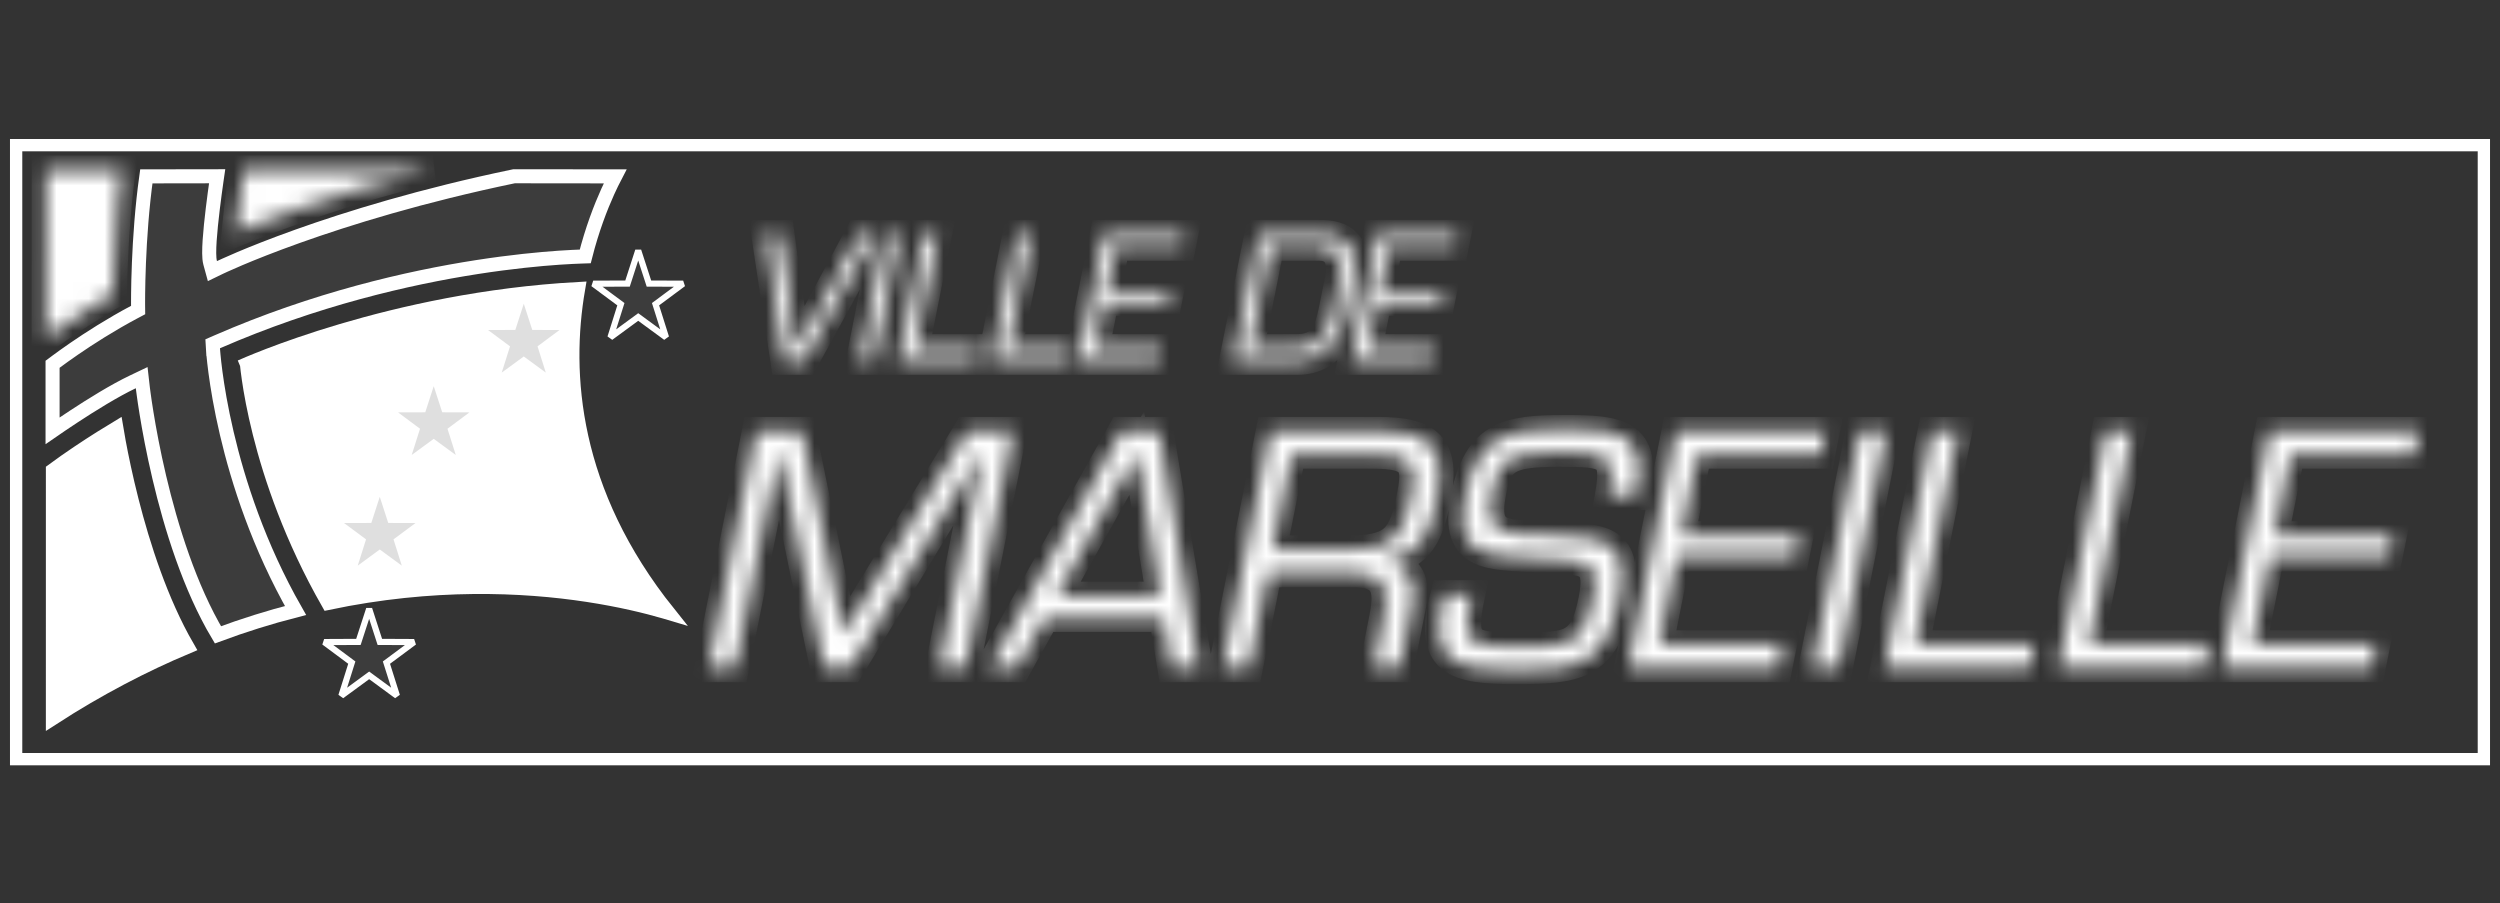
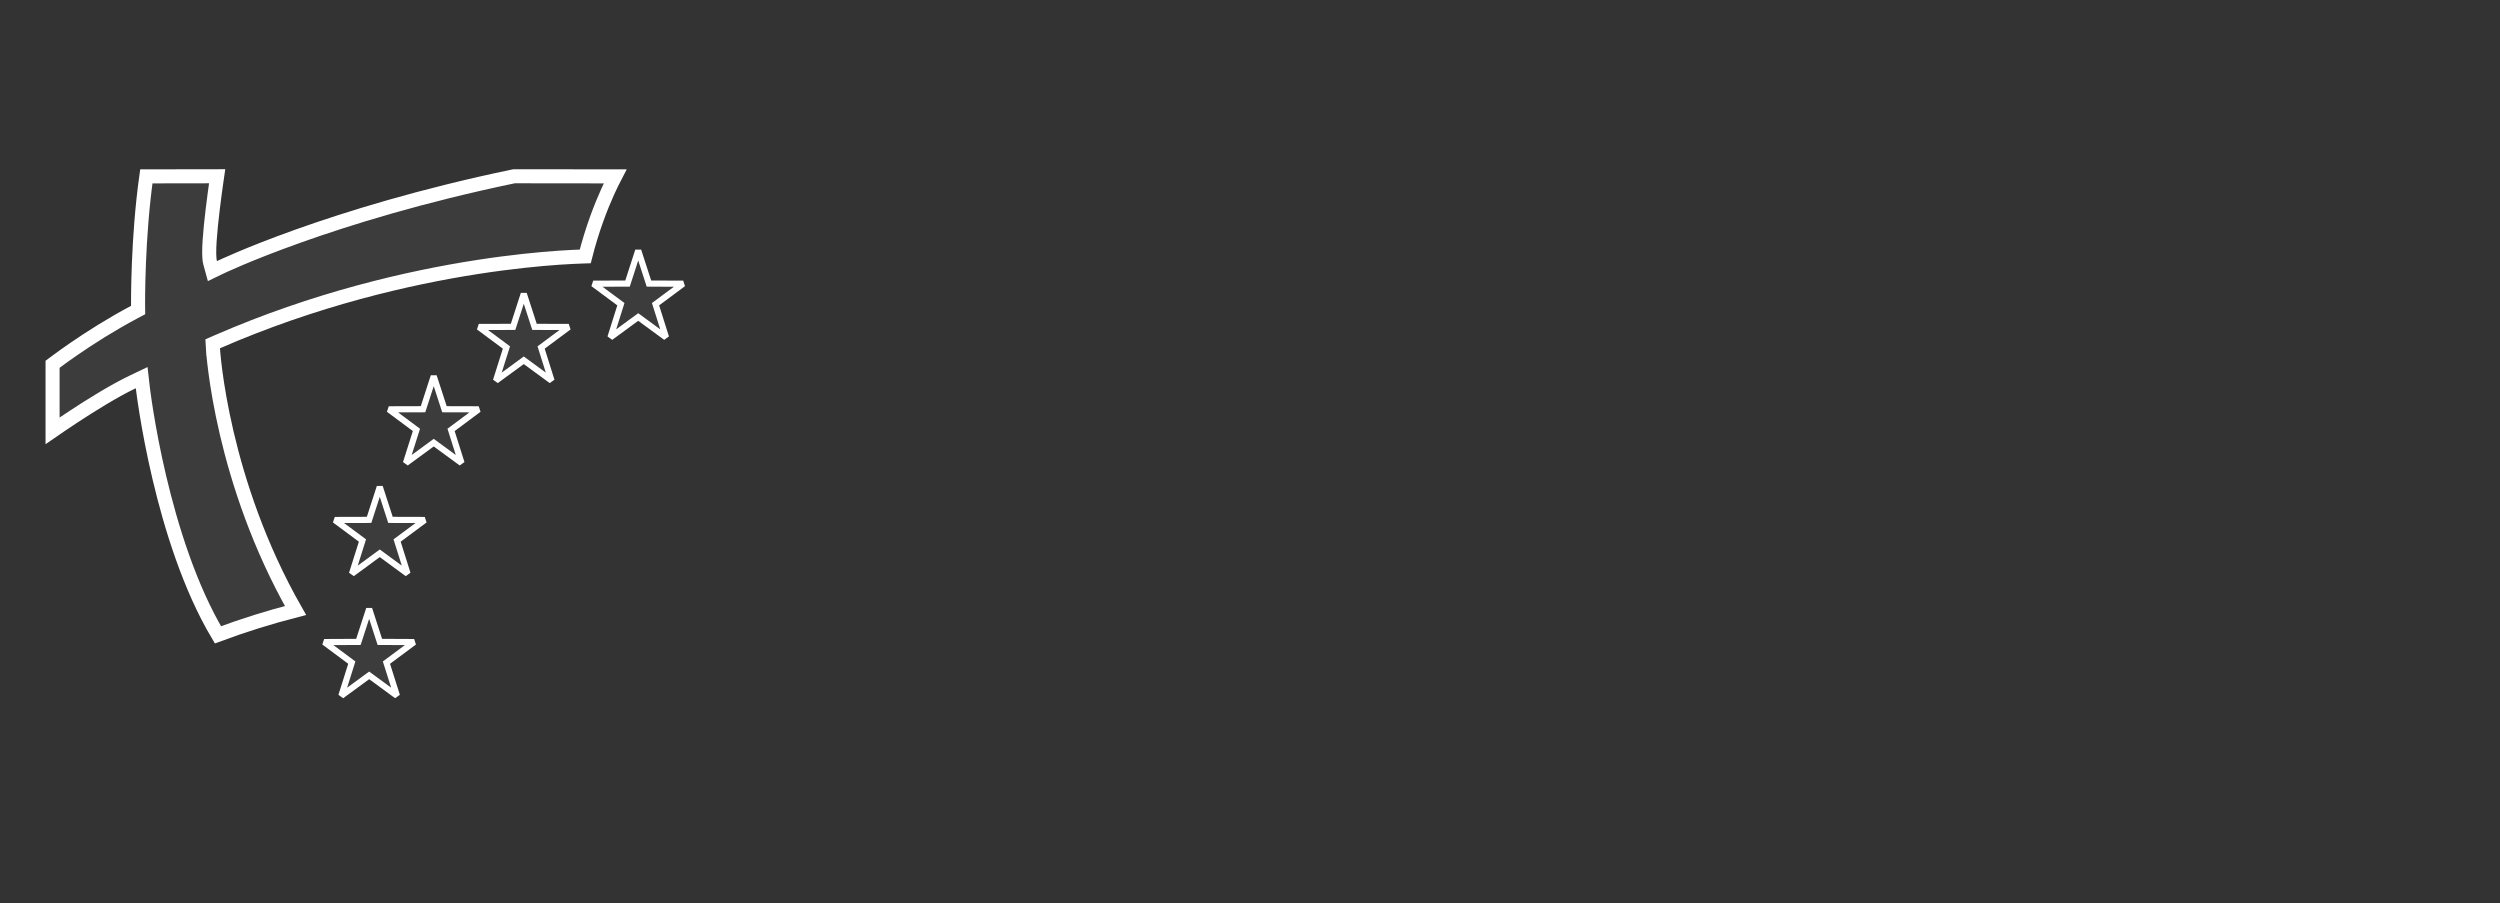
<svg xmlns="http://www.w3.org/2000/svg" width="155" height="56" viewBox="0 0 155 56" fill="none">
  <rect x="0" y="0" width="155" height="56" fill="#333333" stroke="none" />
-   <path d="M154 47.068V9H1V47.068H154Z" stroke="white" stroke-width="0.763" stroke-miterlimit="2.613" />
-   <path d="M7.361 27.383C7.531 28.299 7.794 29.579 8.165 31.037C8.873 33.819 9.983 37.279 11.613 40.101C8.908 41.237 6.112 42.69 3.279 44.52L3.28 29.157C4.303 28.402 5.39 27.687 6.24 27.151C6.624 26.91 6.959 26.705 7.216 26.55C7.254 26.776 7.301 27.056 7.361 27.383ZM35.842 17.919C34.943 23.161 35.417 30.472 41.44 37.996C41.359 37.972 41.277 37.945 41.19 37.92C40.077 37.596 38.458 37.197 36.427 36.887C32.43 36.277 26.833 36.017 20.345 37.381C18.058 33.368 16.793 29.622 16.101 26.861C15.747 25.453 15.543 24.302 15.427 23.506C15.369 23.108 15.333 22.798 15.312 22.59C15.311 22.587 15.311 22.583 15.31 22.58C15.352 22.562 15.398 22.543 15.448 22.521C15.726 22.405 16.137 22.236 16.669 22.032C17.733 21.624 19.277 21.073 21.196 20.505C24.931 19.399 30.075 18.233 35.842 17.919Z" fill="white" stroke="white" stroke-width="0.871" />
  <path fill-rule="evenodd" clip-rule="evenodd" d="M39.569 15.533L40.234 17.582L42.356 17.589L40.643 18.86L41.293 20.917L39.569 19.654L37.847 20.917L38.495 18.86L36.78 17.589L38.907 17.582L39.569 15.533ZM23.546 30.185L24.209 32.233L26.334 32.239L24.62 33.512L25.268 35.568L23.546 34.304L21.823 35.568L22.472 33.512L20.757 32.239L22.883 32.233L23.546 30.185ZM32.474 18.215L33.139 20.266L35.262 20.272L33.549 21.545L34.195 23.598L32.474 22.337L30.75 23.598L31.399 21.545L29.685 20.272L31.811 20.266L32.474 18.215ZM26.891 23.325L27.556 25.372L29.679 25.378L27.966 26.654L28.615 28.705L26.891 27.445L25.168 28.705L25.819 26.654L24.104 25.378L26.228 25.372L26.891 23.325ZM22.888 37.751L23.55 39.798L25.675 39.808L23.959 41.082L24.61 43.136L22.888 41.872L21.164 43.136L21.812 41.082L20.098 39.808L22.222 39.798L22.888 37.751Z" fill="#626262" fill-opacity="0.2" stroke="white" stroke-width="0.381" stroke-miterlimit="2.613" />
  <path d="M38.14 10.935C38.01 11.185 37.852 11.502 37.68 11.882C37.244 12.846 36.713 14.215 36.285 15.899C36.226 15.901 36.16 15.902 36.085 15.904C35.759 15.915 35.281 15.936 34.671 15.977C33.452 16.061 31.701 16.227 29.573 16.558C25.317 17.22 19.541 18.544 13.464 21.194L13.187 21.315L13.205 21.618L13.639 21.594L13.205 21.619V21.626C13.205 21.631 13.205 21.638 13.206 21.646C13.207 21.664 13.209 21.688 13.211 21.721C13.216 21.786 13.223 21.881 13.235 22.005C13.258 22.253 13.296 22.614 13.357 23.072C13.479 23.989 13.692 25.294 14.058 26.858C14.763 29.869 16.037 33.845 18.322 37.851C16.693 38.269 15.088 38.773 13.512 39.359C11.76 36.419 10.599 32.667 9.875 29.59C9.502 28.007 9.246 26.612 9.084 25.613C9.002 25.114 8.945 24.715 8.908 24.44C8.889 24.303 8.875 24.197 8.866 24.126C8.861 24.091 8.858 24.064 8.856 24.046C8.855 24.037 8.855 24.03 8.854 24.025C8.854 24.023 8.853 24.021 8.853 24.02V24.02L8.784 23.414L8.233 23.677C7.09 24.222 5.67 25.105 4.547 25.843C4.046 26.172 3.6 26.476 3.259 26.711V22.586C3.321 22.54 3.398 22.482 3.491 22.413C3.75 22.221 4.128 21.946 4.599 21.623C5.541 20.976 6.852 20.132 8.33 19.346L8.564 19.222L8.561 18.957V18.945C8.561 18.937 8.56 18.925 8.56 18.909C8.56 18.877 8.56 18.829 8.56 18.767C8.56 18.641 8.56 18.457 8.563 18.223C8.568 17.754 8.581 17.087 8.614 16.291C8.674 14.794 8.804 12.852 9.072 10.935L13.463 10.928C13.451 11.01 13.438 11.101 13.424 11.199C13.357 11.668 13.27 12.303 13.19 12.965C13.11 13.626 13.037 14.321 12.998 14.907C12.979 15.2 12.968 15.472 12.97 15.701C12.972 15.92 12.986 16.138 13.032 16.305L13.17 16.809L13.641 16.581H13.642C13.643 16.581 13.644 16.58 13.645 16.579C13.648 16.578 13.652 16.575 13.659 16.572C13.671 16.566 13.691 16.558 13.716 16.546C13.768 16.522 13.845 16.485 13.948 16.439C14.154 16.345 14.462 16.208 14.869 16.036C15.682 15.692 16.889 15.208 18.456 14.648C21.583 13.532 26.142 12.118 31.873 10.928L38.14 10.935Z" fill="#626262" fill-opacity="0.2" stroke="white" stroke-width="0.871" />
  <mask id="path-5-inside-1_3353_3450" fill="white">
-     <path fill-rule="evenodd" clip-rule="evenodd" d="M2.831 20.956C5.004 19.375 6.999 18.261 6.999 18.261C7.077 13.469 7.555 10.504 7.555 10.504H2.836L2.831 20.956ZM26.833 10.5C20.319 12.024 14.605 14.436 14.605 14.436C14.605 14.436 14.847 11.868 15.106 10.501L26.833 10.5ZM54.208 14.508L49.886 22.372H48.636L47.444 14.508H48.386L49.382 21.689H49.411L53.268 14.508H54.208ZM54.192 22.372H53.312L54.891 14.508H55.767L54.192 22.372ZM56.733 21.587H60.678L60.521 22.372H55.697L57.274 14.508H58.152L56.733 21.587ZM62.495 21.587H66.44L66.283 22.372H61.461L63.035 14.508H63.915L62.495 21.587ZM68.631 17.967H72.554L72.408 18.702H68.484L67.906 21.587H72.006L71.85 22.372H66.872L68.449 14.508H73.423L73.266 15.295H69.168L68.631 17.967ZM78.029 14.508H81.798C82.736 14.508 84.428 14.636 83.845 17.536L83.469 19.414C83.313 20.191 82.754 22.371 80.429 22.371H76.454L78.029 14.508ZM80.38 21.587C81.928 21.587 82.32 20.661 82.622 19.257L83.038 17.193C83.126 16.752 83.262 15.295 81.787 15.295H78.749L77.489 21.587H80.38ZM85.555 17.967H89.478L89.332 18.702H85.407L84.829 21.587H88.929L88.772 22.372H83.795L85.37 14.508H90.349L90.19 15.295H86.091L85.555 17.967ZM52.718 41.426H51.095L48.304 27.971H48.266L45.569 41.426H43.926L46.875 26.719H49.715L52.307 39.305L59.975 26.719H62.813L59.865 41.426H58.221L60.921 27.971H60.883L52.718 41.426ZM64.797 38.308L63.053 41.426H61.333L69.557 26.719H71.875L74.335 41.426H72.634L72.119 38.308H64.797ZM70.478 28.091L65.517 36.933H71.932L70.478 28.091ZM77.423 41.426H75.784L78.734 26.719H85.418C88.546 26.719 89.742 27.601 89.07 30.954C88.656 33.014 88.117 34.543 85.761 34.837L85.752 34.877C87.352 34.994 87.875 35.936 87.556 37.522L86.776 41.426H85.135L85.759 38.308C86.133 36.445 85.871 35.543 83.88 35.543H78.604L77.423 41.426ZM83.962 34.071C86.508 33.991 86.975 33.208 87.463 30.778C87.842 28.894 87.732 28.188 85.142 28.188H80.08L78.901 34.071H83.962ZM90.802 30.877C91.591 26.954 93.439 26.6 97.014 26.6C100.141 26.6 102.375 26.737 101.399 30.739H99.756C100.193 28.169 99.732 28.072 96.659 28.072C93.45 28.072 92.927 28.483 92.517 30.521C91.955 33.325 93.313 33.092 96.005 33.169C99.403 33.364 101.164 33.267 100.364 37.248C99.529 41.405 97.569 41.545 93.919 41.545C90.231 41.545 88.406 41.092 89.568 36.837H91.212C90.525 40.073 91.142 40.073 94.215 40.073C97.304 40.073 98.154 40.073 98.732 37.191C99.296 34.385 97.965 34.856 95.36 34.64C92.55 34.405 90.026 34.759 90.802 30.877ZM104.23 33.19H111.574L111.296 34.56H103.956L102.874 39.953H110.543L110.247 41.426H100.936L103.888 26.719H113.201L112.905 28.189H105.234L104.23 33.19ZM113.998 41.426H112.354L115.304 26.719H116.946L113.998 41.426ZM118.752 39.953H126.133L125.839 41.426H116.815L119.768 26.719H121.408L118.752 39.953ZM129.532 39.953H136.913L136.621 41.426H127.596L130.547 26.719H132.188L129.532 39.953ZM141.016 33.19H148.355L148.079 34.56H140.739L139.656 39.953H147.326L147.032 41.426H137.721L140.669 26.719H149.982L149.688 28.189H142.016L141.016 33.19Z" />
-   </mask>
+     </mask>
  <path fill-rule="evenodd" clip-rule="evenodd" d="M2.831 20.956C5.004 19.375 6.999 18.261 6.999 18.261C7.077 13.469 7.555 10.504 7.555 10.504H2.836L2.831 20.956ZM26.833 10.5C20.319 12.024 14.605 14.436 14.605 14.436C14.605 14.436 14.847 11.868 15.106 10.501L26.833 10.5ZM54.208 14.508L49.886 22.372H48.636L47.444 14.508H48.386L49.382 21.689H49.411L53.268 14.508H54.208ZM54.192 22.372H53.312L54.891 14.508H55.767L54.192 22.372ZM56.733 21.587H60.678L60.521 22.372H55.697L57.274 14.508H58.152L56.733 21.587ZM62.495 21.587H66.44L66.283 22.372H61.461L63.035 14.508H63.915L62.495 21.587ZM68.631 17.967H72.554L72.408 18.702H68.484L67.906 21.587H72.006L71.85 22.372H66.872L68.449 14.508H73.423L73.266 15.295H69.168L68.631 17.967ZM78.029 14.508H81.798C82.736 14.508 84.428 14.636 83.845 17.536L83.469 19.414C83.313 20.191 82.754 22.371 80.429 22.371H76.454L78.029 14.508ZM80.38 21.587C81.928 21.587 82.32 20.661 82.622 19.257L83.038 17.193C83.126 16.752 83.262 15.295 81.787 15.295H78.749L77.489 21.587H80.38ZM85.555 17.967H89.478L89.332 18.702H85.407L84.829 21.587H88.929L88.772 22.372H83.795L85.37 14.508H90.349L90.19 15.295H86.091L85.555 17.967ZM52.718 41.426H51.095L48.304 27.971H48.266L45.569 41.426H43.926L46.875 26.719H49.715L52.307 39.305L59.975 26.719H62.813L59.865 41.426H58.221L60.921 27.971H60.883L52.718 41.426ZM64.797 38.308L63.053 41.426H61.333L69.557 26.719H71.875L74.335 41.426H72.634L72.119 38.308H64.797ZM70.478 28.091L65.517 36.933H71.932L70.478 28.091ZM77.423 41.426H75.784L78.734 26.719H85.418C88.546 26.719 89.742 27.601 89.07 30.954C88.656 33.014 88.117 34.543 85.761 34.837L85.752 34.877C87.352 34.994 87.875 35.936 87.556 37.522L86.776 41.426H85.135L85.759 38.308C86.133 36.445 85.871 35.543 83.88 35.543H78.604L77.423 41.426ZM83.962 34.071C86.508 33.991 86.975 33.208 87.463 30.778C87.842 28.894 87.732 28.188 85.142 28.188H80.08L78.901 34.071H83.962ZM90.802 30.877C91.591 26.954 93.439 26.6 97.014 26.6C100.141 26.6 102.375 26.737 101.399 30.739H99.756C100.193 28.169 99.732 28.072 96.659 28.072C93.45 28.072 92.927 28.483 92.517 30.521C91.955 33.325 93.313 33.092 96.005 33.169C99.403 33.364 101.164 33.267 100.364 37.248C99.529 41.405 97.569 41.545 93.919 41.545C90.231 41.545 88.406 41.092 89.568 36.837H91.212C90.525 40.073 91.142 40.073 94.215 40.073C97.304 40.073 98.154 40.073 98.732 37.191C99.296 34.385 97.965 34.856 95.36 34.64C92.55 34.405 90.026 34.759 90.802 30.877ZM104.23 33.19H111.574L111.296 34.56H103.956L102.874 39.953H110.543L110.247 41.426H100.936L103.888 26.719H113.201L112.905 28.189H105.234L104.23 33.19ZM113.998 41.426H112.354L115.304 26.719H116.946L113.998 41.426ZM118.752 39.953H126.133L125.839 41.426H116.815L119.768 26.719H121.408L118.752 39.953ZM129.532 39.953H136.913L136.621 41.426H127.596L130.547 26.719H132.188L129.532 39.953ZM141.016 33.19H148.355L148.079 34.56H140.739L139.656 39.953H147.326L147.032 41.426H137.721L140.669 26.719H149.982L149.688 28.189H142.016L141.016 33.19Z" fill="white" stroke="white" stroke-width="1.741" mask="url(#path-5-inside-1_3353_3450)" />
</svg>